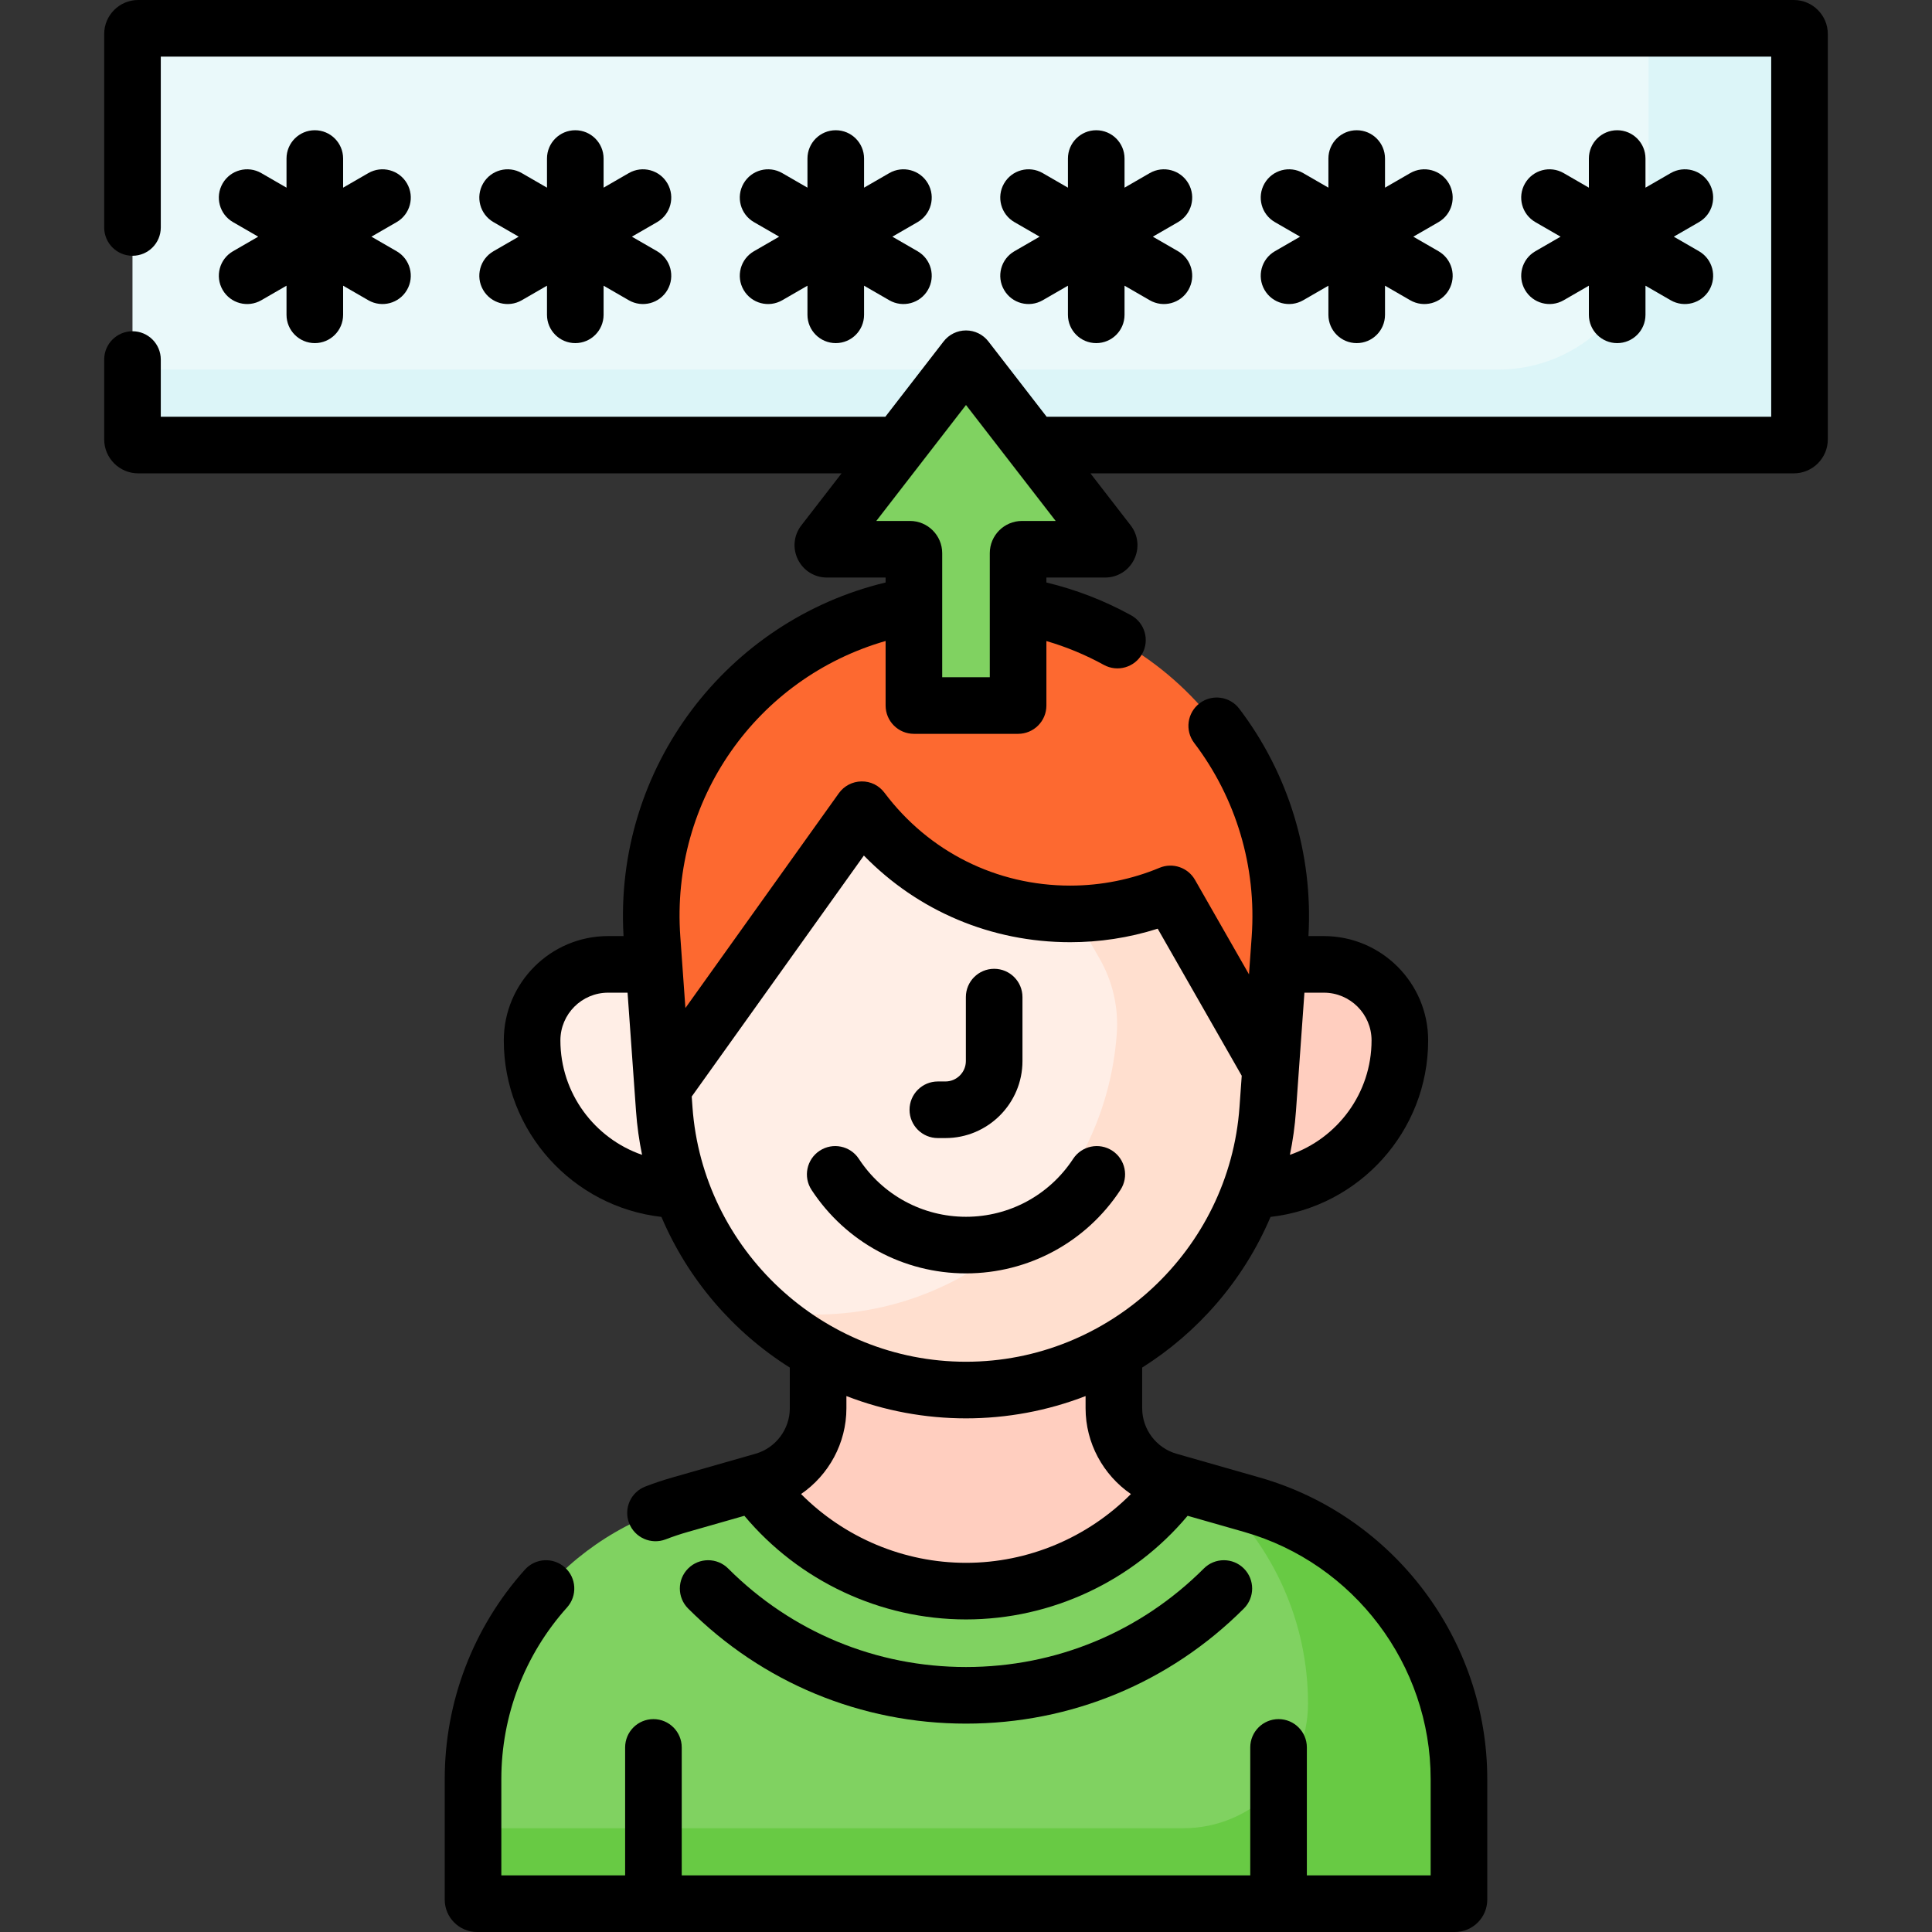
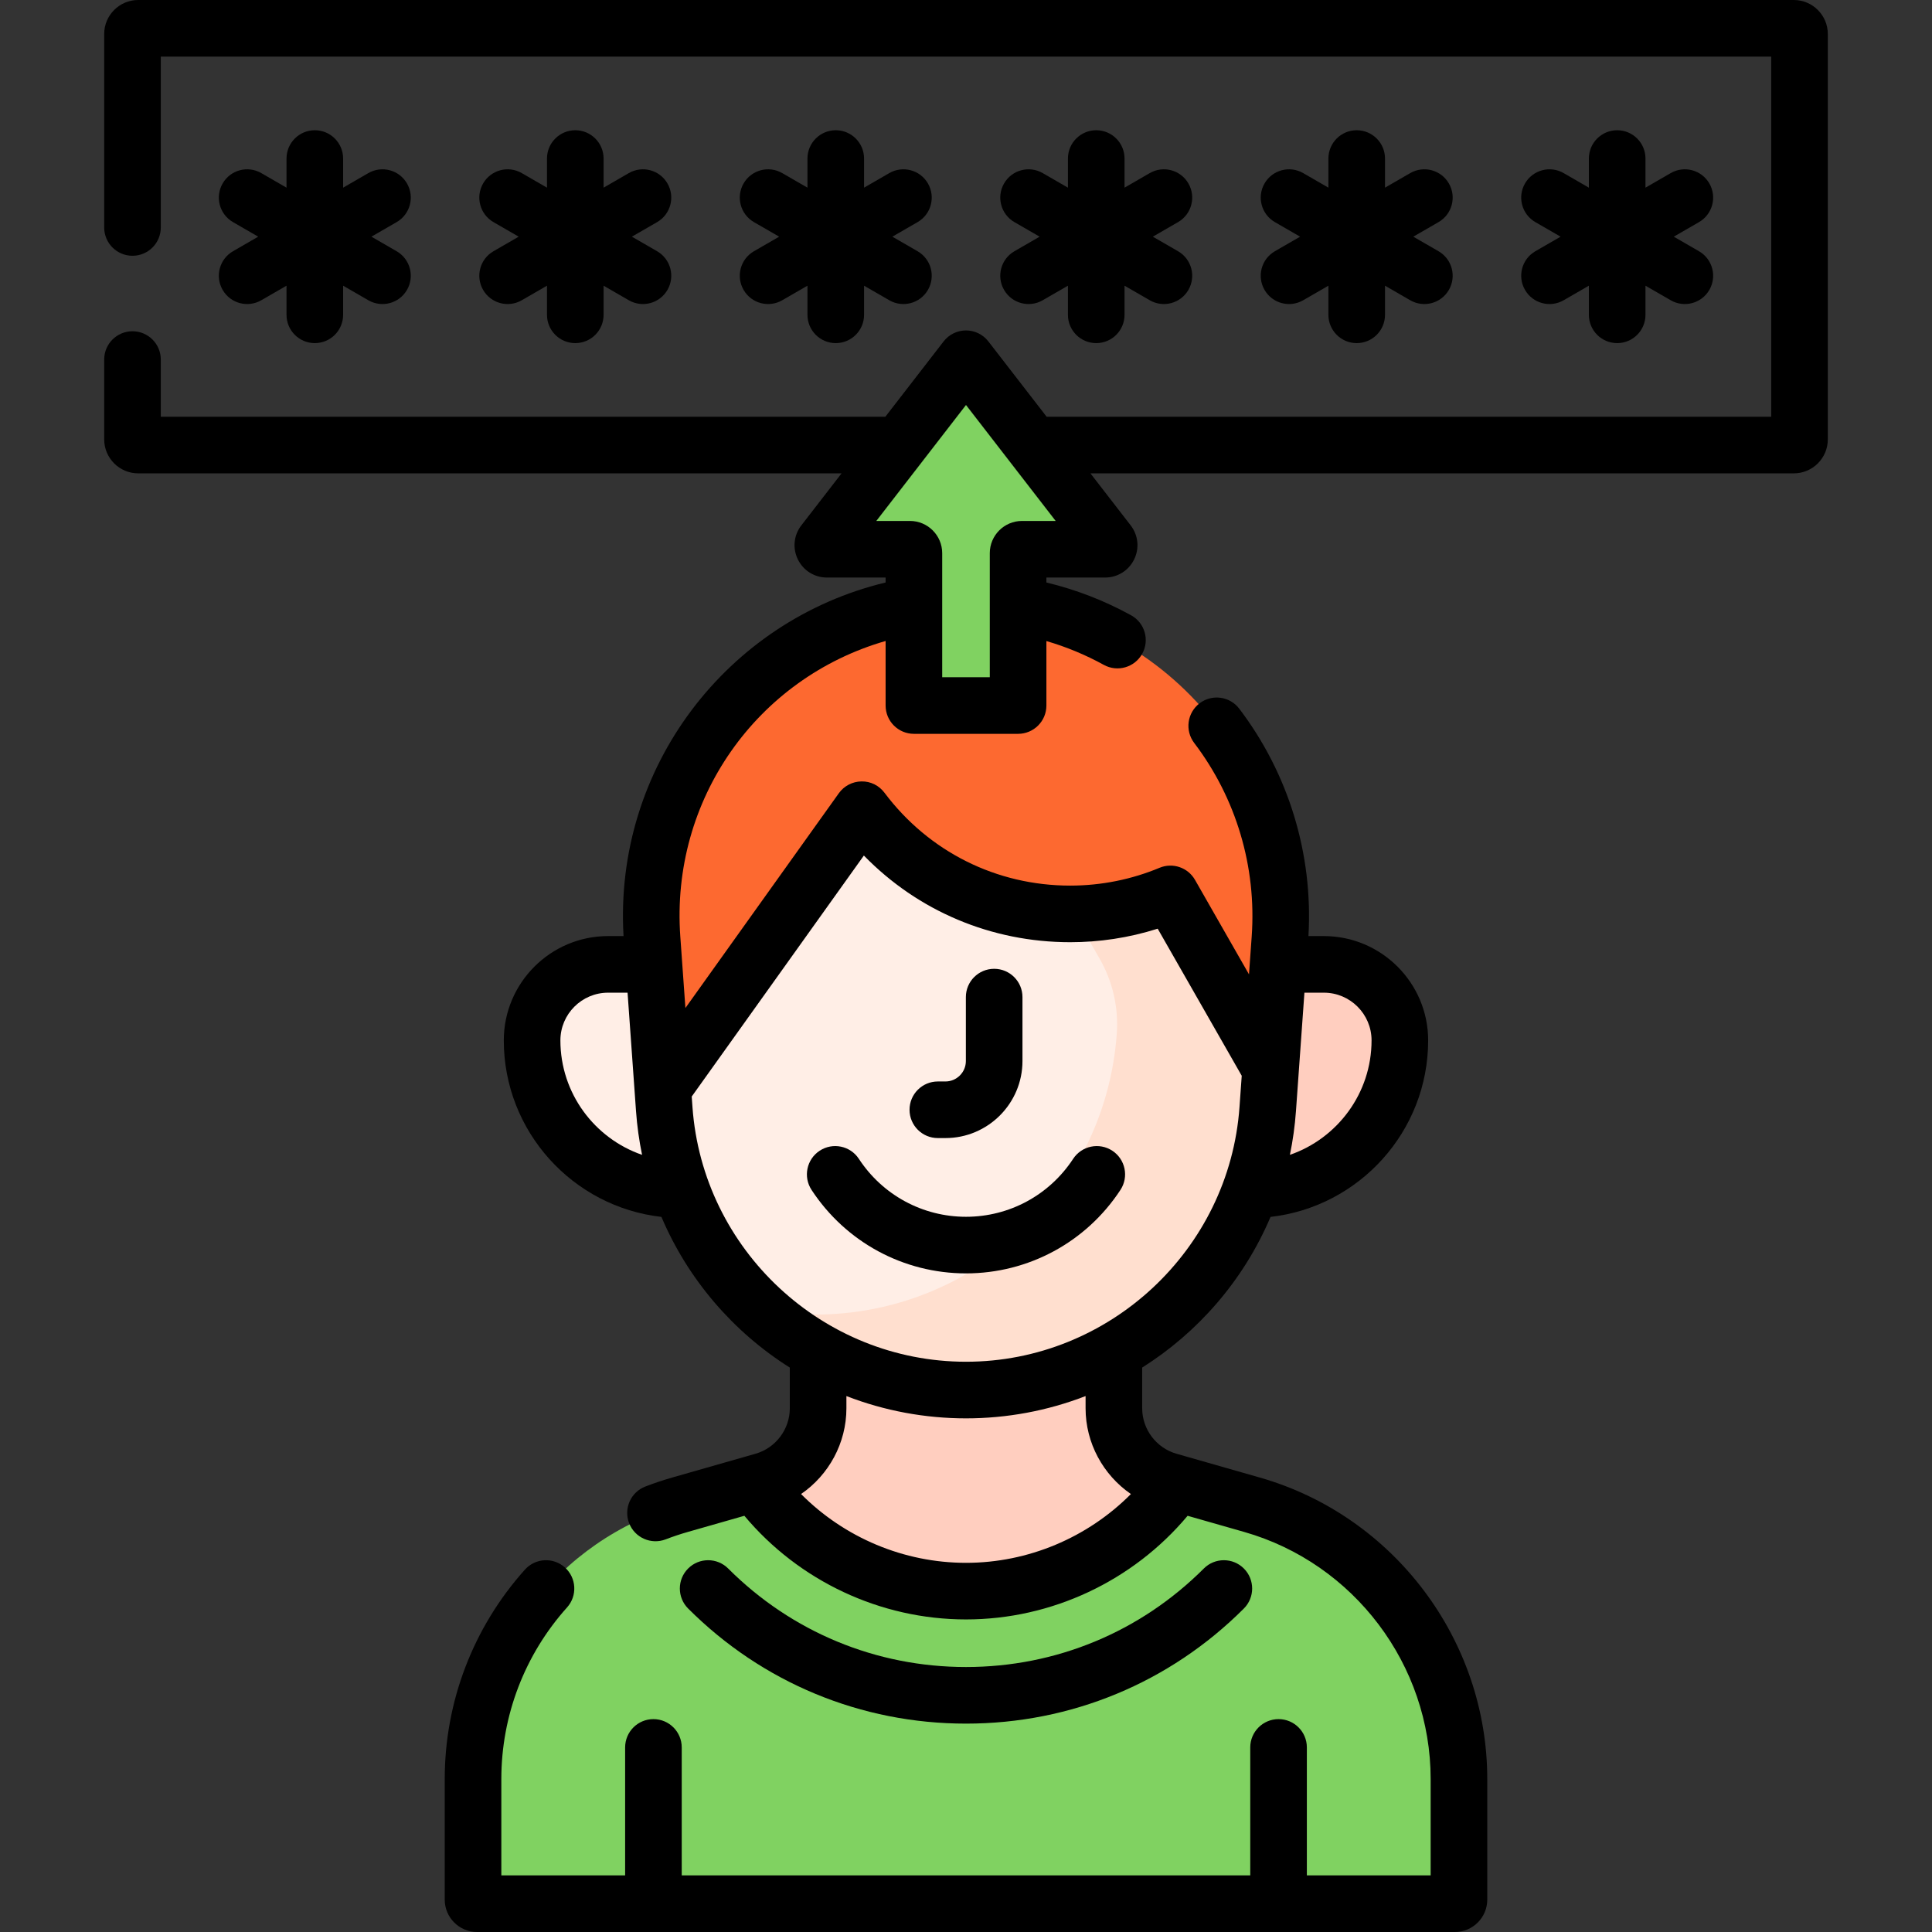
<svg xmlns="http://www.w3.org/2000/svg" id="Capa_1" enable-background="new 0 0 512 512" height="512" viewBox="0 0 512 512" width="512">
  <rect x="0" y="0" width="512" height="512" fill="#333333" stroke="none" />
  <g>
    <path d="m256 435.472c23.01 0 55.222-13.806 55.932-42.373l-2.216-.633c-8.597-2.456-14.524-10.314-14.524-19.255v-23.159c-11.174 7.668-24.688 12.136-39.192 12.136-14.504 0-28.018-4.468-39.192-12.136v23.159c0 8.941-5.927 16.799-14.524 19.255l-2.216.633c.71 28.568 32.922 42.373 55.932 42.373z" fill="#ffcebf" />
    <path d="m177.539 255.571h-16.386c-11.124 0-20.141 9.018-20.141 20.141 0 21.858 17.719 39.577 39.577 39.577h.761z" fill="#ffeee6" />
    <path d="m350.836 255.571h-16.386l-3.81 59.718h.76c21.858 0 39.577-17.719 39.577-39.577 0-11.124-9.018-20.141-20.141-20.141z" fill="#ffcebf" />
    <path d="m200.778 214.583-25.137 73.85.392 5.485c2.996 41.953 37.905 74.457 79.964 74.457 42.058 0 76.966-32.502 79.964-74.453l.756-10.579-26.543-68.762z" fill="#ffeee6" />
    <path d="m310.174 214.583h-98.103c9.452 4.865 20.175 7.61 31.543 7.61 5.1 0 10.07-.55 14.861-1.61 4.044-.886 7.954-2.128 11.698-3.689l21.281 37.241c3.43 6.003 4.999 12.891 4.506 19.787-2.998 41.951-37.906 74.453-79.964 74.453-4.915 0-9.732-.444-14.413-1.295 14.336 13.251 33.49 21.296 54.414 21.296 42.058 0 76.966-32.502 79.964-74.453l.756-10.579z" fill="#ffdfcf" />
    <path d="m283.616 242.194c5.1 0 10.07-.55 14.861-1.61 4.044-.886 7.954-2.128 11.698-3.689l26.543 46.45 2.475-34.632c3.451-48.282-34.788-89.352-83.194-89.352-48.404 0-86.642 41.067-83.194 89.347l2.837 39.725 52.753-73.85c12.589 16.771 32.63 27.611 55.221 27.611z" fill="#fd6930" />
    <path d="m331.816 398.781-19.884-5.681c-12.543 17.309-32.922 28.567-55.932 28.567s-43.39-11.258-55.932-28.567l-19.882 5.681c-32.452 9.272-54.826 38.933-54.826 72.684v31.962c0 .593.481 1.074 1.074 1.074h259.132c.593 0 1.074-.481 1.074-1.074v-31.964c0-33.75-22.373-63.41-54.824-72.682z" fill="#80d261" />
-     <path d="m331.816 398.781-9.259-2.645c14.993 13.968 24.081 33.816 24.081 55.325 0 18.247-14.792 33.038-33.038 33.038h-188.24v18.927c0 .593.481 1.074 1.074 1.074h259.132c.593 0 1.074-.481 1.074-1.074v-31.964c0-33.749-22.373-63.409-54.824-72.681z" fill="#68ca44" />
-     <path d="m476.889 9.01v107.424c0 .834-.676 1.51-1.51 1.51h-438.758c-.834 0-1.51-.676-1.51-1.51v-107.424c0-.834.676-1.51 1.51-1.51h438.757c.835 0 1.511.676 1.511 1.51z" fill="#eaf9fa" />
-     <path d="m475.378 7.5h-38.491v50.56c0 22.027-17.857 39.884-39.884 39.884h-361.892v18.49c0 .834.676 1.51 1.51 1.51h438.757c.834 0 1.51-.676 1.51-1.51v-107.424c.001-.834-.675-1.51-1.51-1.51z" fill="#dcf5f8" />
    <path d="m269.805 146.597v40.375h-27.611v-40.375c0-.575-.466-1.042-1.042-1.042h-22.006c-.895 0-1.399-1.028-.852-1.736l37.706-48.748 37.705 48.749c.547.708.043 1.736-.852 1.736h-22.006c-.575 0-1.042.466-1.042 1.041z" fill="#80d261" />
    <path d="m248.536 301.601h2.01c11.259 0 20.419-9.16 20.419-20.419v-16.94c0-4.143-3.358-7.5-7.5-7.5s-7.5 3.357-7.5 7.5v16.94c0 2.988-2.431 5.419-5.419 5.419h-2.01c-4.142 0-7.5 3.357-7.5 7.5s3.358 7.5 7.5 7.5z" />
    <path d="m256 337.46c16.548 0 31.85-8.271 40.933-22.125 2.271-3.464 1.304-8.113-2.16-10.385-3.464-2.271-8.113-1.305-10.384 2.16-6.302 9.611-16.915 15.35-28.389 15.35s-22.087-5.738-28.389-15.35c-2.271-3.465-6.922-4.431-10.384-2.16-3.464 2.271-4.431 6.921-2.16 10.385 9.084 13.854 24.385 22.125 40.933 22.125z" />
    <path d="m256 456.778c27.816 0 53.968-10.833 73.637-30.502 2.929-2.93 2.929-7.678 0-10.607-2.929-2.928-7.678-2.928-10.606 0-16.836 16.837-39.221 26.109-63.031 26.109s-46.194-9.272-63.031-26.109c-2.928-2.927-7.677-2.929-10.606 0-2.929 2.93-2.929 7.678 0 10.607 19.668 19.669 45.82 30.502 73.637 30.502z" />
    <path d="m59.001 76.826c2.077 3.598 6.667 4.81 10.245 2.745l6.684-3.859v7.718c0 4.143 3.358 7.5 7.5 7.5s7.5-3.357 7.5-7.5v-7.718l6.684 3.859c3.571 2.061 8.165.858 10.245-2.745 2.071-3.587.842-8.174-2.745-10.245l-6.684-3.859 6.684-3.859c3.587-2.071 4.816-6.658 2.745-10.245s-6.659-4.815-10.245-2.745l-6.684 3.859v-7.718c0-4.143-3.358-7.5-7.5-7.5s-7.5 3.357-7.5 7.5v7.718l-6.684-3.859c-3.588-2.071-8.174-.843-10.245 2.745-2.071 3.587-.842 8.174 2.745 10.245l6.684 3.859-6.684 3.859c-3.587 2.071-4.816 6.658-2.745 10.245z" />
    <path d="m128.029 76.826c2.077 3.598 6.667 4.81 10.245 2.745l6.684-3.859v7.718c0 4.143 3.358 7.5 7.5 7.5s7.5-3.357 7.5-7.5v-7.718l6.684 3.859c3.571 2.061 8.165.858 10.245-2.745 2.071-3.587.842-8.174-2.745-10.245l-6.684-3.859 6.684-3.859c3.587-2.071 4.816-6.658 2.745-10.245s-6.658-4.815-10.245-2.745l-6.684 3.859v-7.718c0-4.143-3.358-7.5-7.5-7.5s-7.5 3.357-7.5 7.5v7.718l-6.684-3.859c-3.587-2.071-8.174-.843-10.245 2.745-2.071 3.587-.842 8.174 2.745 10.245l6.684 3.859-6.684 3.859c-3.587 2.071-4.816 6.658-2.745 10.245z" />
    <path d="m404.14 76.826c2.077 3.598 6.667 4.81 10.245 2.745l6.684-3.859v7.718c0 4.143 3.358 7.5 7.5 7.5s7.5-3.357 7.5-7.5v-7.718l6.684 3.859c3.571 2.061 8.165.858 10.245-2.745 2.071-3.587.842-8.174-2.745-10.245l-6.684-3.859 6.684-3.859c3.587-2.071 4.816-6.658 2.745-10.245s-6.658-4.815-10.245-2.745l-6.684 3.859v-7.718c0-4.143-3.358-7.5-7.5-7.5s-7.5 3.357-7.5 7.5v7.718l-6.684-3.859c-3.588-2.071-8.175-.843-10.245 2.745-2.071 3.587-.842 8.174 2.745 10.245l6.684 3.859-6.684 3.859c-3.587 2.071-4.816 6.658-2.745 10.245z" />
    <path d="m335.113 76.826c2.077 3.598 6.667 4.81 10.245 2.745l6.684-3.859v7.718c0 4.143 3.358 7.5 7.5 7.5s7.5-3.357 7.5-7.5v-7.718l6.684 3.859c3.571 2.061 8.165.858 10.245-2.745 2.071-3.587.842-8.174-2.745-10.245l-6.684-3.859 6.684-3.859c3.587-2.071 4.816-6.658 2.745-10.245s-6.658-4.815-10.245-2.745l-6.684 3.859v-7.718c0-4.143-3.358-7.5-7.5-7.5s-7.5 3.357-7.5 7.5v7.718l-6.684-3.859c-3.587-2.071-8.174-.843-10.245 2.745-2.071 3.587-.842 8.174 2.745 10.245l6.684 3.859-6.684 3.859c-3.588 2.071-4.817 6.658-2.745 10.245z" />
    <path d="m197.057 76.826c2.077 3.598 6.667 4.81 10.245 2.745l6.684-3.859v7.718c0 4.143 3.358 7.5 7.5 7.5s7.5-3.357 7.5-7.5v-7.718l6.684 3.859c3.571 2.061 8.165.858 10.245-2.745 2.071-3.587.842-8.174-2.745-10.245l-6.684-3.859 6.684-3.859c3.587-2.071 4.816-6.658 2.745-10.245s-6.658-4.815-10.245-2.745l-6.684 3.859v-7.718c0-4.143-3.358-7.5-7.5-7.5s-7.5 3.357-7.5 7.5v7.718l-6.684-3.859c-3.588-2.071-8.174-.843-10.245 2.745-2.071 3.587-.842 8.174 2.745 10.245l6.684 3.859-6.684 3.859c-3.587 2.071-4.816 6.658-2.745 10.245z" />
    <path d="m266.085 76.826c2.077 3.598 6.667 4.81 10.245 2.745l6.684-3.859v7.718c0 4.143 3.358 7.5 7.5 7.5s7.5-3.357 7.5-7.5v-7.718l6.684 3.859c3.571 2.061 8.165.858 10.245-2.745 2.071-3.587.842-8.174-2.745-10.245l-6.684-3.859 6.684-3.859c3.587-2.071 4.816-6.658 2.745-10.245s-6.659-4.815-10.245-2.745l-6.684 3.859v-7.718c0-4.143-3.358-7.5-7.5-7.5s-7.5 3.357-7.5 7.5v7.718l-6.684-3.859c-3.588-2.071-8.174-.843-10.245 2.745-2.071 3.587-.842 8.174 2.745 10.245l6.684 3.859-6.684 3.859c-3.588 2.071-4.817 6.658-2.745 10.245z" />
    <path d="m475.378 0h-438.757c-4.968 0-9.01 4.042-9.01 9.011v51.272c0 4.143 3.358 7.5 7.5 7.5s7.5-3.357 7.5-7.5v-45.283h426.778v95.444h-192.016l-15.441-19.963c-1.42-1.836-3.611-2.911-5.933-2.911s-4.512 1.075-5.933 2.911l-15.44 19.963h-192.015v-15.159c0-4.143-3.358-7.5-7.5-7.5s-7.5 3.357-7.5 7.5v21.148c0 4.969 4.042 9.011 9.01 9.011h186.404l-10.662 13.785c-2.018 2.607-2.369 6.066-.917 9.027 1.453 2.96 4.403 4.799 7.7 4.799h15.548v1.312c-41.994 10.072-72.063 49.072-69.447 93.702h-4.094c-15.242 0-27.642 12.4-27.642 27.642 0 24.151 18.309 44.135 41.776 46.779 7.004 16.503 18.959 30.439 34.02 39.933v10.788c0 5.562-3.735 10.516-9.083 12.043-.709.203-21.393 6.112-22.101 6.314-2.397.685-4.788 1.485-7.105 2.379-3.865 1.49-5.79 5.832-4.299 9.696 1.49 3.865 5.833 5.788 9.696 4.3 1.901-.733 3.863-1.391 5.83-1.952l15.021-4.292c14.475 17.289 36.055 27.467 58.732 27.467s44.257-10.178 58.732-27.467l15.024 4.292c29.077 8.308 49.384 35.229 49.384 65.47v25.539h-32.807v-33.917c0-4.143-3.358-7.5-7.5-7.5s-7.5 3.357-7.5 7.5v33.917h-150.664v-33.917c0-4.143-3.358-7.5-7.5-7.5s-7.5 3.357-7.5 7.5v33.917h-32.807v-25.536c0-16.811 6.186-32.964 17.418-45.483 2.766-3.083 2.509-7.825-.574-10.592-3.084-2.765-7.826-2.508-10.591.574-13.706 15.276-21.253 34.987-21.253 55.501v31.962c0 4.728 3.846 8.574 8.574 8.574h259.132c4.728 0 8.574-3.847 8.574-8.574v-31.964c0-36.901-24.781-69.755-60.263-79.892-26.111-7.461-19.48-5.567-22.101-6.315-5.349-1.527-9.084-6.48-9.084-12.043v-10.792c14.564-9.183 26.786-22.899 34.014-39.93 23.464-2.646 41.771-22.63 41.771-46.778 0-15.241-12.4-27.642-27.641-27.642h-4.086c1.267-21.649-5.222-43.004-18.333-60.259-2.506-3.297-7.212-3.938-10.509-1.434-3.298 2.506-3.94 7.212-1.434 10.51 11.143 14.663 16.554 32.878 15.238 51.291-.044.61-.674 9.423-.717 10.034l-14.308-25.038c-1.878-3.286-5.907-4.655-9.399-3.201-7.319 3.054-15.363 4.721-23.67 4.721-19.539 0-37.481-8.972-49.224-24.614-1.436-1.911-3.657-3.04-6.087-2.996-2.391.028-4.625 1.194-6.014 3.14l-40.652 56.91-1.354-18.96c-2.592-36.296 20.341-68.498 54.409-78.307v17.105c0 4.143 3.358 7.5 7.5 7.5h27.611c4.142 0 7.5-3.357 7.5-7.5v-17.089c5.276 1.537 10.367 3.649 15.214 6.315 3.621 1.993 8.186.679 10.187-2.956 1.997-3.629.673-8.189-2.956-10.187-7.088-3.9-14.614-6.811-22.444-8.688v-1.313h15.548c3.296 0 6.247-1.838 7.699-4.798 1.453-2.959 1.103-6.418-.915-9.027l-10.663-13.786h186.403c4.969 0 9.011-4.042 9.011-9.011v-107.421c-.002-4.969-4.044-9.011-9.013-9.011zm-326.866 275.712c0-6.971 5.671-12.642 12.642-12.642h5.157c.75 10.496 1.555 21.779 2.241 31.383.28 3.921.818 7.792 1.604 11.592-12.579-4.342-21.644-16.306-21.644-30.333zm151.194 120.222c-11.474 11.548-27.23 18.233-43.707 18.233s-32.233-6.684-43.707-18.233c7.342-5.041 12.015-13.5 12.015-22.722v-3.241c20.308 7.87 43.04 7.883 63.384-.002v3.243c.001 9.222 4.673 17.681 12.015 22.722zm63.771-120.222c0 14.025-9.062 25.987-21.638 30.331.785-3.797 1.323-7.665 1.603-11.583.976-13.65 1.269-17.747 2.244-31.389h5.151c6.969-.001 12.64 5.67 12.64 12.641zm-134.542-48.984c14.323 14.704 33.765 22.967 54.681 22.967 7.648 0 15.449-1.127 23.186-3.584l22.271 38.974-.594 8.305c-2.705 37.843-34.543 67.487-72.483 67.487-37.942 0-69.781-29.646-72.483-67.492l-.199-2.79zm41.912-88.672c-4.71 0-8.542 3.832-8.542 8.542v32.875h-12.611c0-12.493 0-21.34 0-32.875 0-4.71-3.832-8.542-8.542-8.542h-8.918c4.871-6.298 19.265-24.907 23.766-30.727 8.492 10.979 15.214 19.67 23.766 30.727z" />
  </g>
</svg>